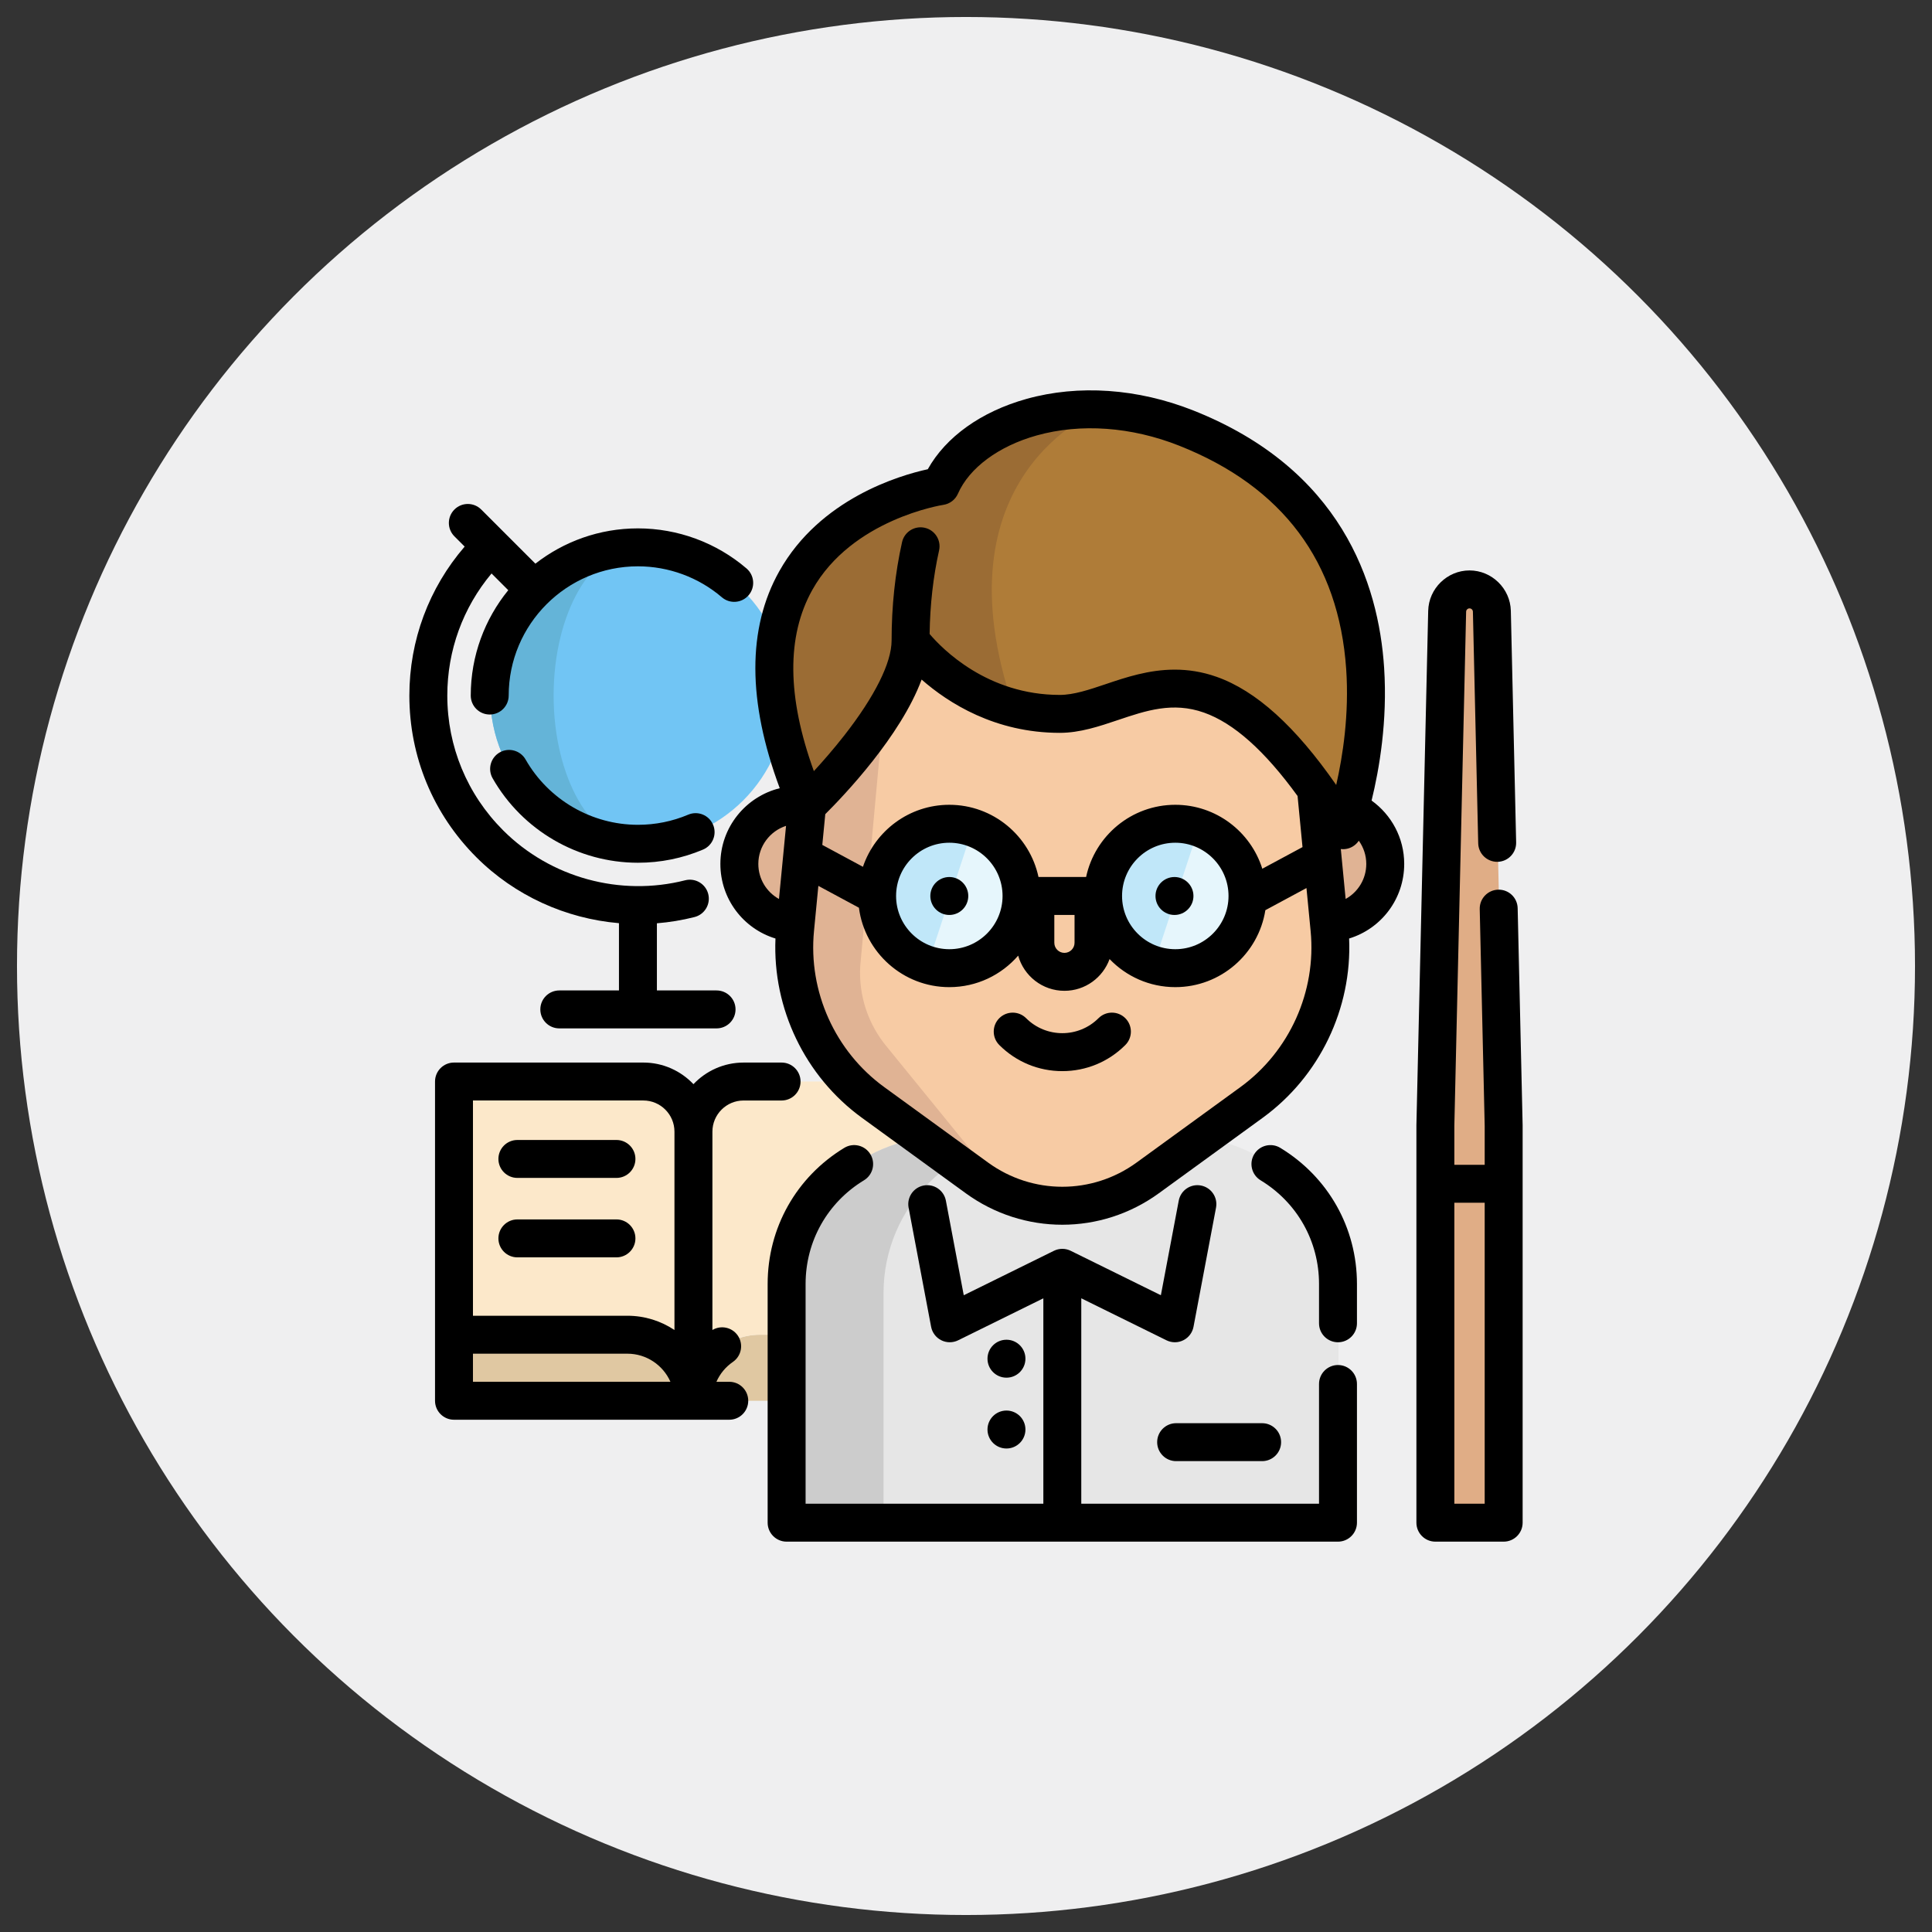
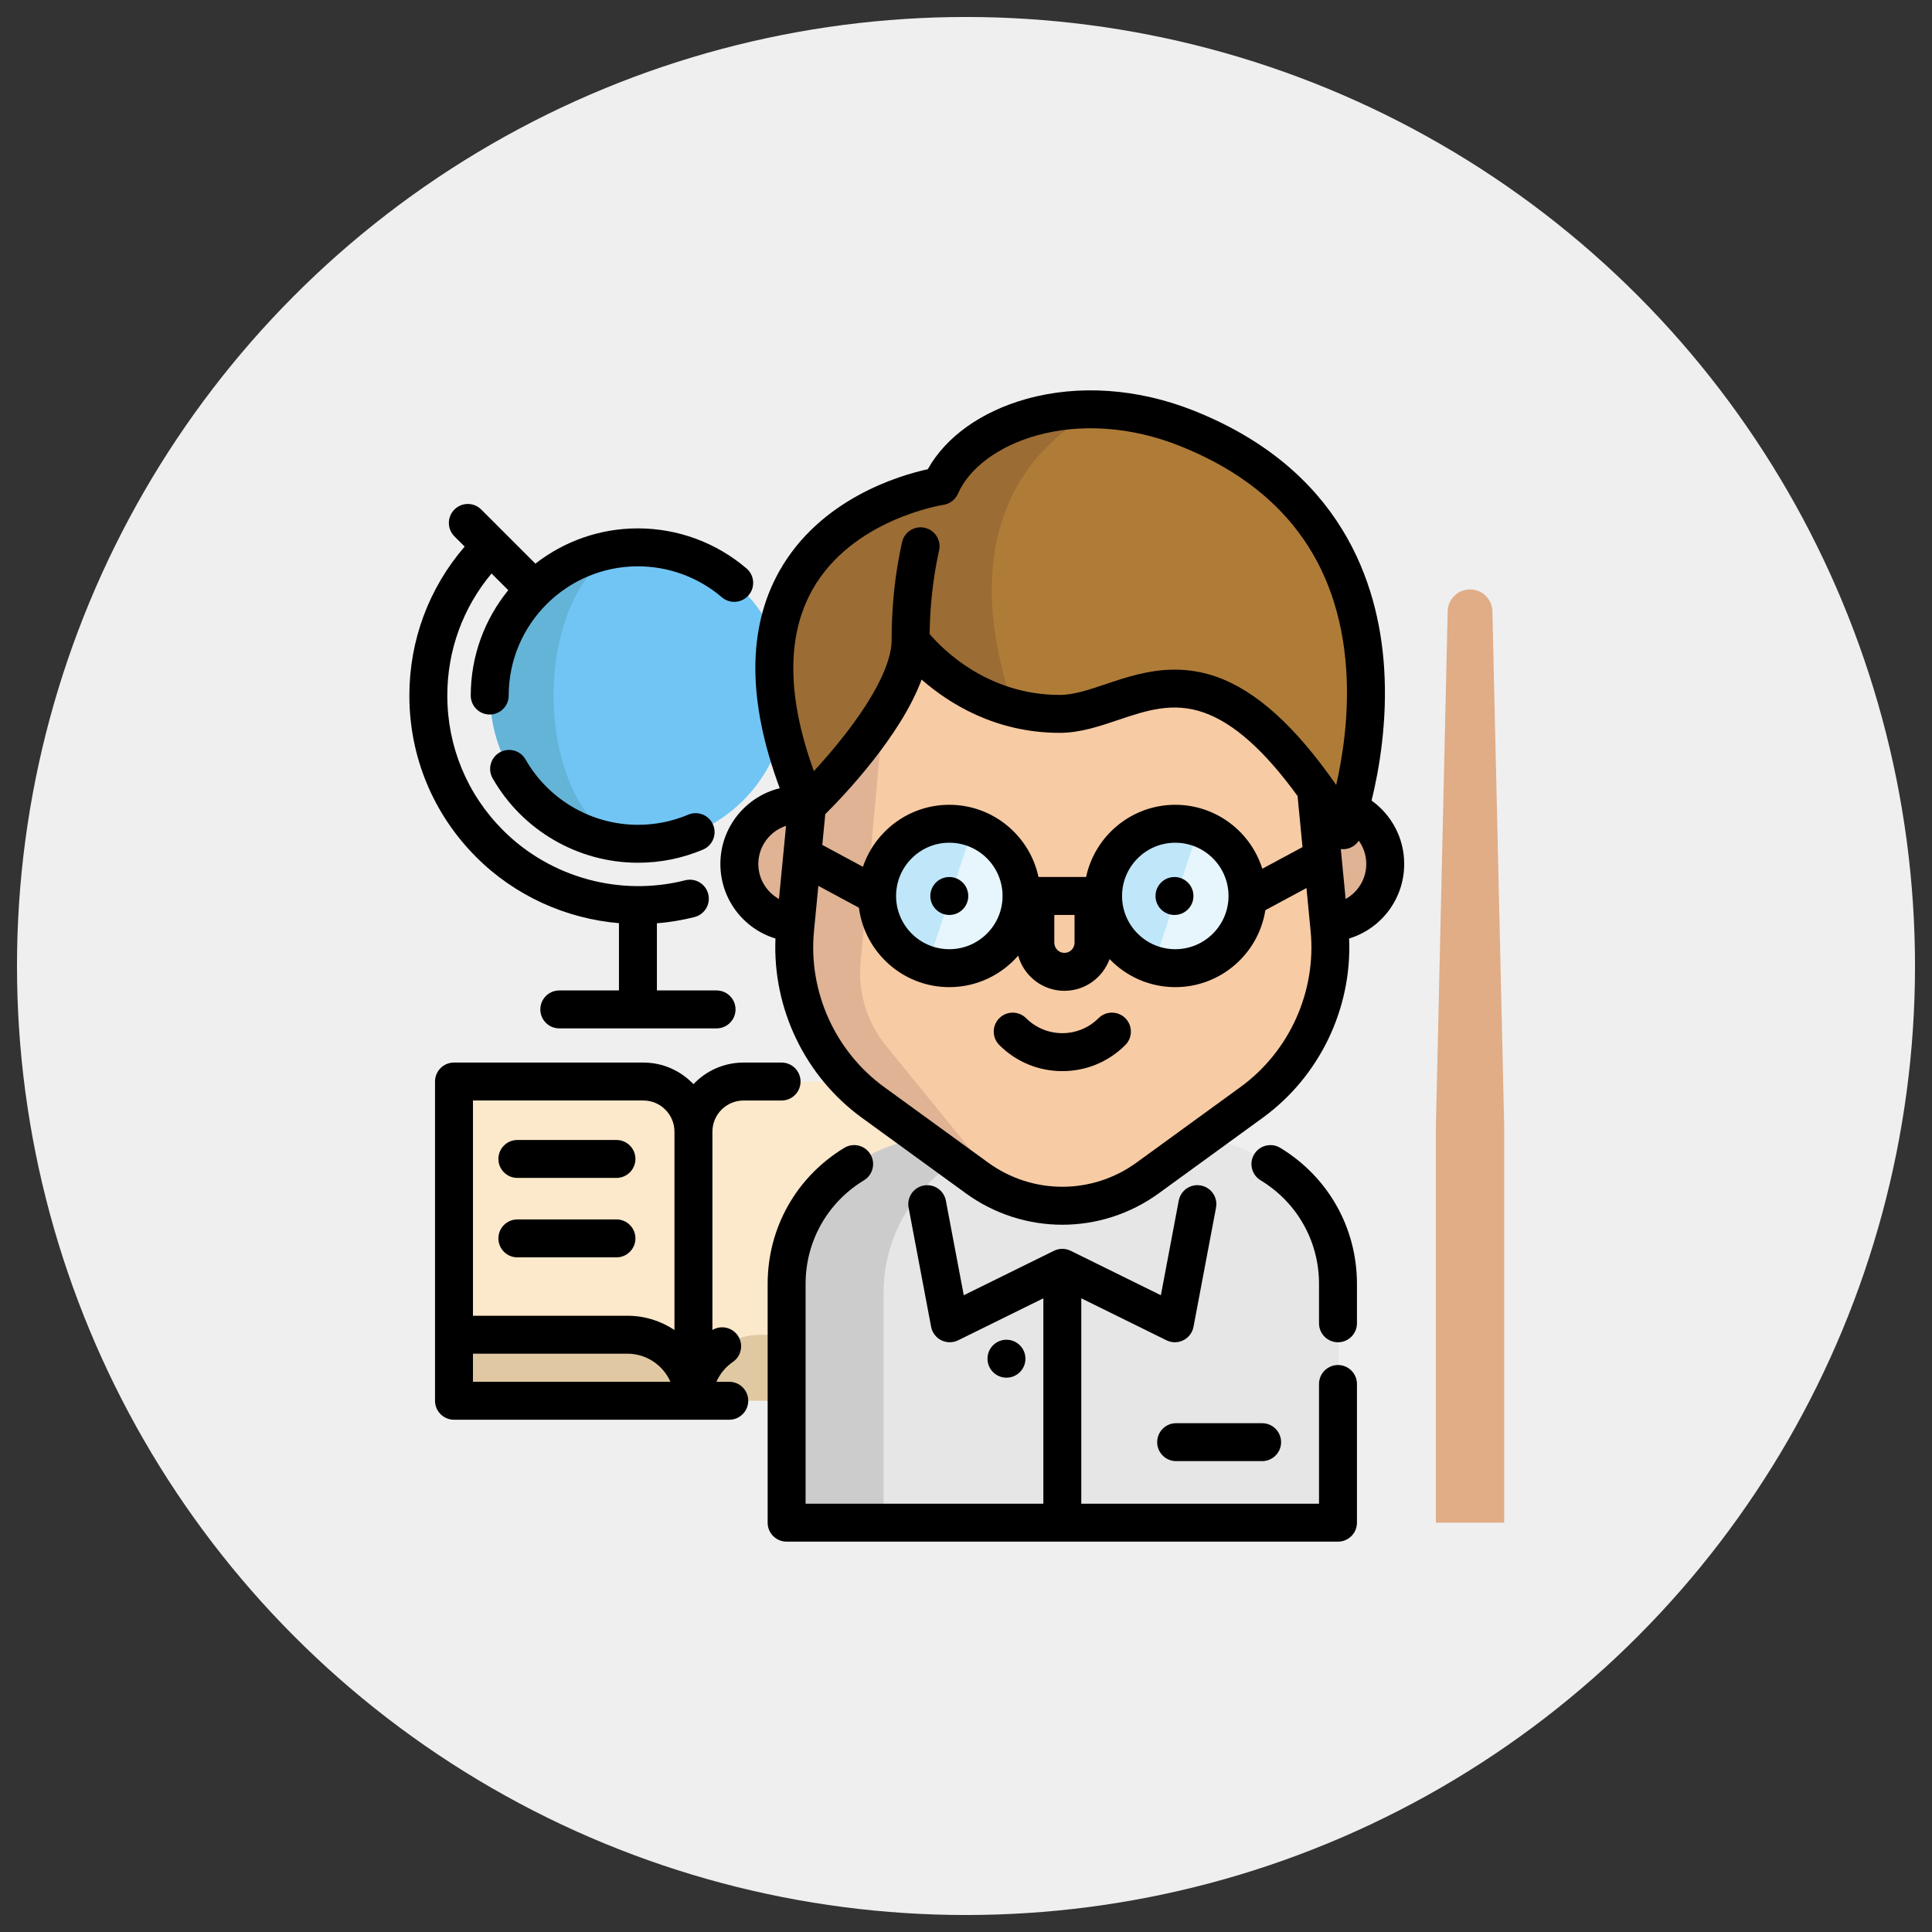
<svg xmlns="http://www.w3.org/2000/svg" version="1.1" id="Layer_1" x="0px" y="0px" width="300px" height="300px" viewBox="0 0 300 300" enable-background="new 0 0 300 300" xml:space="preserve">
  <rect x="0" y="0" width="300" height="300" fill="#333333" stroke="none" />
  <g>
    <circle fill="#EFEFF0" cx="150" cy="150" r="147.362" />
  </g>
  <g>
    <g>
      <path fill="#E0B394" d="M123.635,143.304c-4.87-0.216-8.746-4.233-8.746-9.154c0-5.059,4.1-9.163,9.162-9.163    c0.456,0,0.903,0.031,1.343,0.099" />
      <path fill="#E0B394" d="M206.431,143.304c4.87-0.216,8.75-4.233,8.75-9.154c0-5.059-4.104-9.163-9.166-9.163    c-0.456,0-0.907,0.035-1.343,0.099" />
    </g>
    <path fill="#E0C8A2" d="M107.757,217.509h37.181v-10.255h-26.927C112.349,207.254,107.757,211.845,107.757,217.509z" />
    <path fill="#FCE8CA" d="M107.757,175.722v41.787c0-5.663,4.592-10.255,10.255-10.255h26.926v-3.845v-35.472h-29.396   C111.24,167.939,107.757,171.426,107.757,175.722z" />
    <circle fill="#71C5F4" cx="99.137" cy="108.008" r="23.015" />
    <path fill="#64B4D8" d="M99.141,131.022c-12.713,0-23.015-10.306-23.015-23.015s10.302-23.014,23.015-23.014   c-7.277,0-13.176,10.305-13.176,23.014S91.863,131.022,99.141,131.022z" />
    <path fill="#E6E6E6" d="M183.558,176.497h-37.039c-13.414,0-24.289,10.875-24.289,24.289v35.653h85.616v-35.653   C207.846,187.372,196.972,176.497,183.558,176.497z" />
    <path fill="#CCCCCC" d="M161.484,176.497h-14.966c-13.414,0-24.289,10.875-24.289,24.289v35.653h14.966v-35.653   C137.195,187.372,148.069,176.497,161.484,176.497z" />
    <path fill="#F7CBA4" d="M151.781,182.906l-16.121-11.713c-8.519-6.189-13.128-16.425-12.115-26.907l2.796-28.936   c1.927-19.93,18.674-35.137,38.696-35.137l0,0c20.021,0,36.769,15.207,38.695,35.137l2.796,28.936   c1.013,10.481-3.596,20.717-12.115,26.907l-16.121,11.713C170.388,188.648,159.687,188.648,151.781,182.906z" />
    <path fill="#E0B394" d="M133.578,149.989c-0.271,4.583,1.221,9.092,4.175,12.606l16.85,20.705c0.88,1.049,1.877,1.929,2.957,2.631   c-2.026-0.707-3.975-1.721-5.777-3.027l-16.121-11.712c-8.519-6.189-13.126-16.424-12.112-26.906l2.792-28.937   c1.909-19.735,18.349-34.84,38.114-35.126c-12.174,0.295-25.96,11.771-26.679,23.992L133.578,149.989z" />
    <g>
      <circle fill="#C0E7F9" cx="147.49" cy="139.125" r="11.212" />
      <path fill="#C0E7F9" d="M193.793,139.127c0,6.189-5.022,11.208-11.212,11.208c-1.198,0-2.353-0.188-3.433-0.534    c-4.513-1.448-7.78-5.683-7.78-10.674c0-6.193,5.02-11.213,11.212-11.213c1.257,0,2.463,0.208,3.59,0.59    C190.601,129.999,193.793,134.191,193.793,139.127z" />
    </g>
    <g>
      <path fill="#E6F6FC" d="M193.793,139.127c0,6.189-5.022,11.208-11.212,11.208c-1.198,0-2.353-0.188-3.433-0.534l7.021-21.298    C190.601,129.999,193.793,134.191,193.793,139.127z" />
      <path fill="#E6F6FC" d="M158.702,139.127c0,6.189-5.023,11.208-11.212,11.208c-1.198,0-2.353-0.188-3.433-0.534l7.021-21.298    C155.51,129.999,158.702,134.191,158.702,139.127z" />
    </g>
    <path fill="#AF7C38" d="M208.631,128.916c-21.208-34.561-32.597-18.066-43.986-18.066c-2.623,0-5.042-0.354-7.246-0.935   c-10.324-2.718-15.925-10.455-15.925-10.455c0,10.211-16.071,25.606-16.071,25.606c-18.819-43.907,20.729-49.586,20.729-49.586   c3.106-7.089,12.882-12.355,24.758-11.892c4.266,0.16,8.798,1.06,13.393,2.882C225.911,82.966,208.631,128.916,208.631,128.916z" />
    <path fill="#9B6C34" d="M157.399,109.915c-10.325-2.718-15.926-10.455-15.926-10.455c0,10.211-16.071,25.606-16.071,25.606   c-18.819-43.907,20.729-49.586,20.729-49.586c3.106-7.089,12.882-12.355,24.758-11.892   C170.253,63.836,145.07,73.898,157.399,109.915z" />
    <path fill="#E0AD86" d="M228.267,91.522L228.267,91.522c-1.887,0-3.428,1.507-3.472,3.394l-1.83,79.867v61.658h10.604v-61.658   l-1.831-79.867C231.695,93.029,230.153,91.522,228.267,91.522z" />
    <path fill="#E0C8A2" d="M107.757,217.509h-37.18v-10.255h26.926C103.166,207.254,107.757,211.845,107.757,217.509z" />
    <path fill="#FCE8CA" d="M107.757,175.722v41.787c0-5.663-4.591-10.255-10.254-10.255H70.577v-3.845v-35.472h29.396   C104.273,167.939,107.757,171.426,107.757,175.722z" />
    <path d="M170.575,158.105c-3.1,3.1-8.142,3.1-11.24,0c-1.15-1.15-3.016-1.15-4.166,0c-1.149,1.15-1.149,3.015,0,4.165   c2.614,2.614,6.09,4.054,9.786,4.054c3.697,0,7.172-1.439,9.786-4.054c1.149-1.15,1.149-3.016,0-4.165   C173.59,156.954,171.726,156.954,170.575,158.105z" />
    <path d="M207.762,211.96c-1.627,0-2.945,1.318-2.945,2.945v18.591h-36.917v-31.896l13.231,6.521   c0.41,0.202,0.855,0.304,1.302,0.304c0.451,0,0.901-0.104,1.315-0.311c0.824-0.411,1.408-1.184,1.579-2.088l3.496-18.5   c0.303-1.6-0.749-3.14-2.347-3.441c-1.6-0.302-3.14,0.749-3.441,2.348l-2.776,14.691l-14.001-6.901   c-0.822-0.404-1.784-0.404-2.605,0l-14.002,6.901l-2.776-14.691c-0.303-1.599-1.844-2.649-3.441-2.348s-2.649,1.842-2.347,3.441   l3.496,18.5c0.171,0.904,0.755,1.678,1.579,2.088c0.824,0.411,1.792,0.414,2.618,0.007l13.23-6.521v31.896h-36.918V199.37   c0-6.632,3.391-12.649,9.069-16.097c1.391-0.845,1.833-2.656,0.989-4.047s-2.655-1.834-4.047-0.989   c-7.453,4.525-11.903,12.426-11.903,21.133v37.07c0,1.627,1.319,2.946,2.946,2.946h85.616c1.626,0,2.945-1.319,2.945-2.946v-21.536   C210.708,213.279,209.389,211.96,207.762,211.96z" />
    <path d="M198.801,178.238c-1.391-0.844-3.202-0.401-4.047,0.989c-0.844,1.391-0.401,3.202,0.989,4.047   c5.682,3.449,9.074,9.467,9.074,16.097v6.109c0,1.627,1.318,2.945,2.945,2.945c1.626,0,2.945-1.318,2.945-2.945v-6.109   C210.708,190.664,206.257,182.764,198.801,178.238z" />
-     <path d="M236.433,174.714l-0.771-33.688c-0.037-1.627-1.373-2.914-3.013-2.878c-1.626,0.038-2.914,1.386-2.877,3.013l0.771,33.654   v6.055h-4.713v-6.055l1.83-79.833c0.006-0.283,0.242-0.514,0.526-0.514s0.52,0.23,0.526,0.514l0.824,35.964   c0.037,1.626,1.379,2.91,3.013,2.877c1.626-0.037,2.914-1.386,2.877-3.013l-0.824-35.963c-0.079-3.458-2.958-6.271-6.416-6.271   c-3.459,0-6.337,2.813-6.416,6.271l-1.831,79.867c0,0.022,0,0.045,0,0.067v61.659c0,1.627,1.318,2.946,2.945,2.946h10.604   c1.627,0,2.945-1.319,2.945-2.946v-61.659C236.434,174.759,236.434,174.738,236.433,174.714z M225.83,233.495V186.76h4.712v46.735   H225.83z" />
    <path d="M113.241,214.564h-1.996c0.541-1.228,1.417-2.303,2.557-3.086c1.341-0.921,1.682-2.754,0.761-4.095   c-0.886-1.29-2.616-1.654-3.94-0.861v-30.798c0-2.668,2.171-4.839,4.839-4.839h5.902c1.626,0,2.945-1.318,2.945-2.946   c0-1.626-1.319-2.945-2.945-2.945h-5.902c-3.063,0-5.827,1.292-7.784,3.356c-1.956-2.064-4.722-3.357-7.784-3.357H70.496   c-1.627,0-2.945,1.319-2.945,2.946v49.57c0,1.627,1.318,2.946,2.945,2.946c0,0,37.173,0.001,37.181,0.001s0.016-0.001,0.024-0.001   h5.54c1.627,0,2.945-1.319,2.945-2.946C116.188,215.882,114.868,214.564,113.241,214.564z M73.441,170.883h26.451   c2.668,0,4.838,2.171,4.838,4.839v30.8c-2.094-1.397-4.607-2.213-7.309-2.213h-23.98V170.883z M73.441,210.2h23.98   c2.982,0,5.549,1.797,6.684,4.363H73.441V210.2z" />
    <path d="M80.338,182.906h15.385c1.626,0,2.945-1.318,2.945-2.945s-1.319-2.945-2.945-2.945H80.338   c-1.627,0-2.945,1.318-2.945,2.945S78.711,182.906,80.338,182.906z" />
    <path d="M80.338,195.242h15.385c1.626,0,2.945-1.319,2.945-2.945c0-1.627-1.319-2.946-2.945-2.946H80.338   c-1.627,0-2.945,1.319-2.945,2.946C77.393,193.923,78.711,195.242,80.338,195.242z" />
    <path d="M179.684,223.938c0,1.627,1.318,2.946,2.945,2.946h13.353c1.627,0,2.946-1.319,2.946-2.946s-1.319-2.945-2.946-2.945   h-13.353C181.002,220.992,179.684,222.311,179.684,223.938z" />
    <path d="M212.979,124.31c1.19-4.845,2.487-12.336,1.947-20.622c-0.861-13.211-6.703-30.867-29.64-39.955   c-8.612-3.412-17.808-4.049-25.891-1.791c-7.038,1.966-12.528,5.899-15.328,10.919c-4.38,0.956-16.732,4.572-23.055,15.83   c-4.985,8.881-4.957,20.205,0.067,33.702c-5.285,1.3-9.219,6.077-9.219,11.757c0,5.45,3.575,10.065,8.554,11.582   c-0.465,10.869,4.579,21.414,13.433,27.844l16.121,11.716c4.481,3.255,9.732,4.884,14.984,4.884   c5.252-0.001,10.506-1.629,14.988-4.884l16.122-11.716c8.852-6.432,13.894-16.977,13.428-27.846   c4.979-1.517,8.554-6.132,8.554-11.58C218.046,130.099,216.044,126.509,212.979,124.31z M196.01,134.897   c-1.802-5.747-7.178-9.929-13.512-9.929c-6.796,0-12.488,4.815-13.848,11.212h-7.394c-1.359-6.396-7.051-11.212-13.848-11.212   c-6.222,0-11.517,4.038-13.41,9.629l-6.312-3.399l0.463-4.776c2.905-2.891,11.702-12.112,14.959-20.899   c4.161,3.651,11.413,8.274,21.454,8.274c3.135,0,6.126-1.009,9.019-1.983c4.382-1.478,8.521-2.872,13.362-1.165   c4.618,1.628,9.411,5.891,14.542,12.955l0.767,7.933L196.01,134.897z M190.765,139.126c0,4.558-3.708,8.266-8.267,8.266   s-8.266-3.708-8.266-8.266c0-4.559,3.707-8.268,8.266-8.268S190.765,134.568,190.765,139.126z M163.713,142.071h3.142v4.32   c0,0.866-0.704,1.571-1.571,1.571c-0.866,0-1.57-0.705-1.57-1.571V142.071z M155.677,139.126c0,4.558-3.708,8.266-8.267,8.266   s-8.267-3.708-8.267-8.266c0-4.559,3.708-8.268,8.267-8.268S155.677,134.568,155.677,139.126z M126.128,91.615   c6.146-11.002,20.206-13.198,20.342-13.219c1.008-0.145,1.869-0.8,2.278-1.733c1.761-4.017,6.333-7.399,12.231-9.047   c6.853-1.914,14.713-1.348,22.136,1.594c16.056,6.361,24.776,18.031,25.92,34.684c0.482,7.021-0.531,13.533-1.549,17.994   c-6.334-9.117-12.445-14.633-18.583-16.796c-2.273-0.802-4.438-1.112-6.485-1.112c-4.04,0-7.63,1.21-10.718,2.251   c-2.556,0.861-4.969,1.675-7.136,1.675c-11.252,0-18.23-7.128-20.213-9.46c0.064-4.526,0.555-8.888,1.469-12.977   c0.356-1.587-0.644-3.162-2.23-3.518c-1.588-0.355-3.163,0.644-3.519,2.231c-1.078,4.815-1.624,9.956-1.624,15.278   c0,3.449-2.615,8.69-7.365,14.761c-1.661,2.123-3.335,4.032-4.704,5.519C122.206,108.238,122.119,98.79,126.128,91.615z    M117.753,134.15c0-2.76,1.81-5.103,4.303-5.912l-1.098,11.354C119.041,138.531,117.753,136.492,117.753,134.15z M192.602,168.809   l-16.121,11.716c-6.896,5.007-16.157,5.007-23.048,0l-16.122-11.716c-7.642-5.55-11.824-14.838-10.915-24.239l0.678-7.012   l6.3,3.393c0.899,6.947,6.849,12.332,14.036,12.332c4.267,0,8.095-1.898,10.692-4.893c0.877,3.146,3.76,5.463,7.182,5.463   c3.225,0,5.97-2.06,7.01-4.93c2.578,2.685,6.198,4.359,10.205,4.359c7.056,0,12.921-5.188,13.984-11.949l6.384-3.438l0.646,6.675   C204.421,153.97,200.24,163.259,192.602,168.809z M208.95,139.59l-0.749-7.751c0.115,0.014,0.23,0.022,0.349,0.022   c0.093,0,0.187-0.005,0.28-0.014c0.894-0.085,1.679-0.574,2.165-1.301c0.727,1.018,1.16,2.26,1.16,3.603   C212.155,136.491,210.867,138.53,208.95,139.59z" />
    <path d="M106.868,126.5c-2.471,1.045-5.1,1.575-7.811,1.575c-7.192,0-13.877-3.886-17.445-10.141   c-0.806-1.413-2.605-1.905-4.019-1.1c-1.412,0.807-1.904,2.605-1.099,4.019c4.614,8.088,13.26,13.113,22.563,13.113   c3.503,0,6.903-0.688,10.105-2.042c1.499-0.634,2.199-2.362,1.565-3.86C110.095,126.568,108.367,125.865,106.868,126.5z" />
    <path d="M73.962,133.104c5.987,5.988,13.9,9.543,22.15,10.246v10.446h-9.264c-1.627,0-2.946,1.318-2.946,2.945   s1.319,2.946,2.946,2.946h24.42c1.626,0,2.945-1.319,2.945-2.946s-1.319-2.945-2.945-2.945h-9.265v-10.428   c1.957-0.159,3.912-0.478,5.843-0.97c1.577-0.401,2.529-2.005,2.128-3.581s-2.005-2.528-3.581-2.128   c-10.087,2.568-20.917-0.402-28.267-7.752c-5.591-5.59-8.67-13.023-8.67-20.931c0-7.01,2.425-13.645,6.87-18.957l2.596,2.596   c-3.638,4.469-5.824,10.164-5.824,16.361c0,1.627,1.319,2.945,2.945,2.945c1.627,0,2.946-1.318,2.946-2.945   c0-11.065,9.002-20.068,20.067-20.068c4.78,0,9.41,1.708,13.037,4.811c1.235,1.058,3.095,0.912,4.152-0.323   c1.058-1.236,0.913-3.096-0.324-4.154c-4.692-4.014-10.682-6.225-16.865-6.225c-5.997,0-11.521,2.05-15.922,5.479l-8.408-8.407   c-1.15-1.15-3.016-1.15-4.165,0c-1.15,1.15-1.15,3.015,0,4.165l1.591,1.591c-5.551,6.436-8.587,14.549-8.587,23.133   C63.566,117.488,67.259,126.401,73.962,133.104z" />
    <circle cx="182.372" cy="139.129" r="2.946" />
    <circle cx="147.408" cy="139.129" r="2.946" />
    <circle cx="156.283" cy="210.979" r="2.946" />
-     <circle cx="156.283" cy="221.976" r="2.946" />
  </g>
</svg>